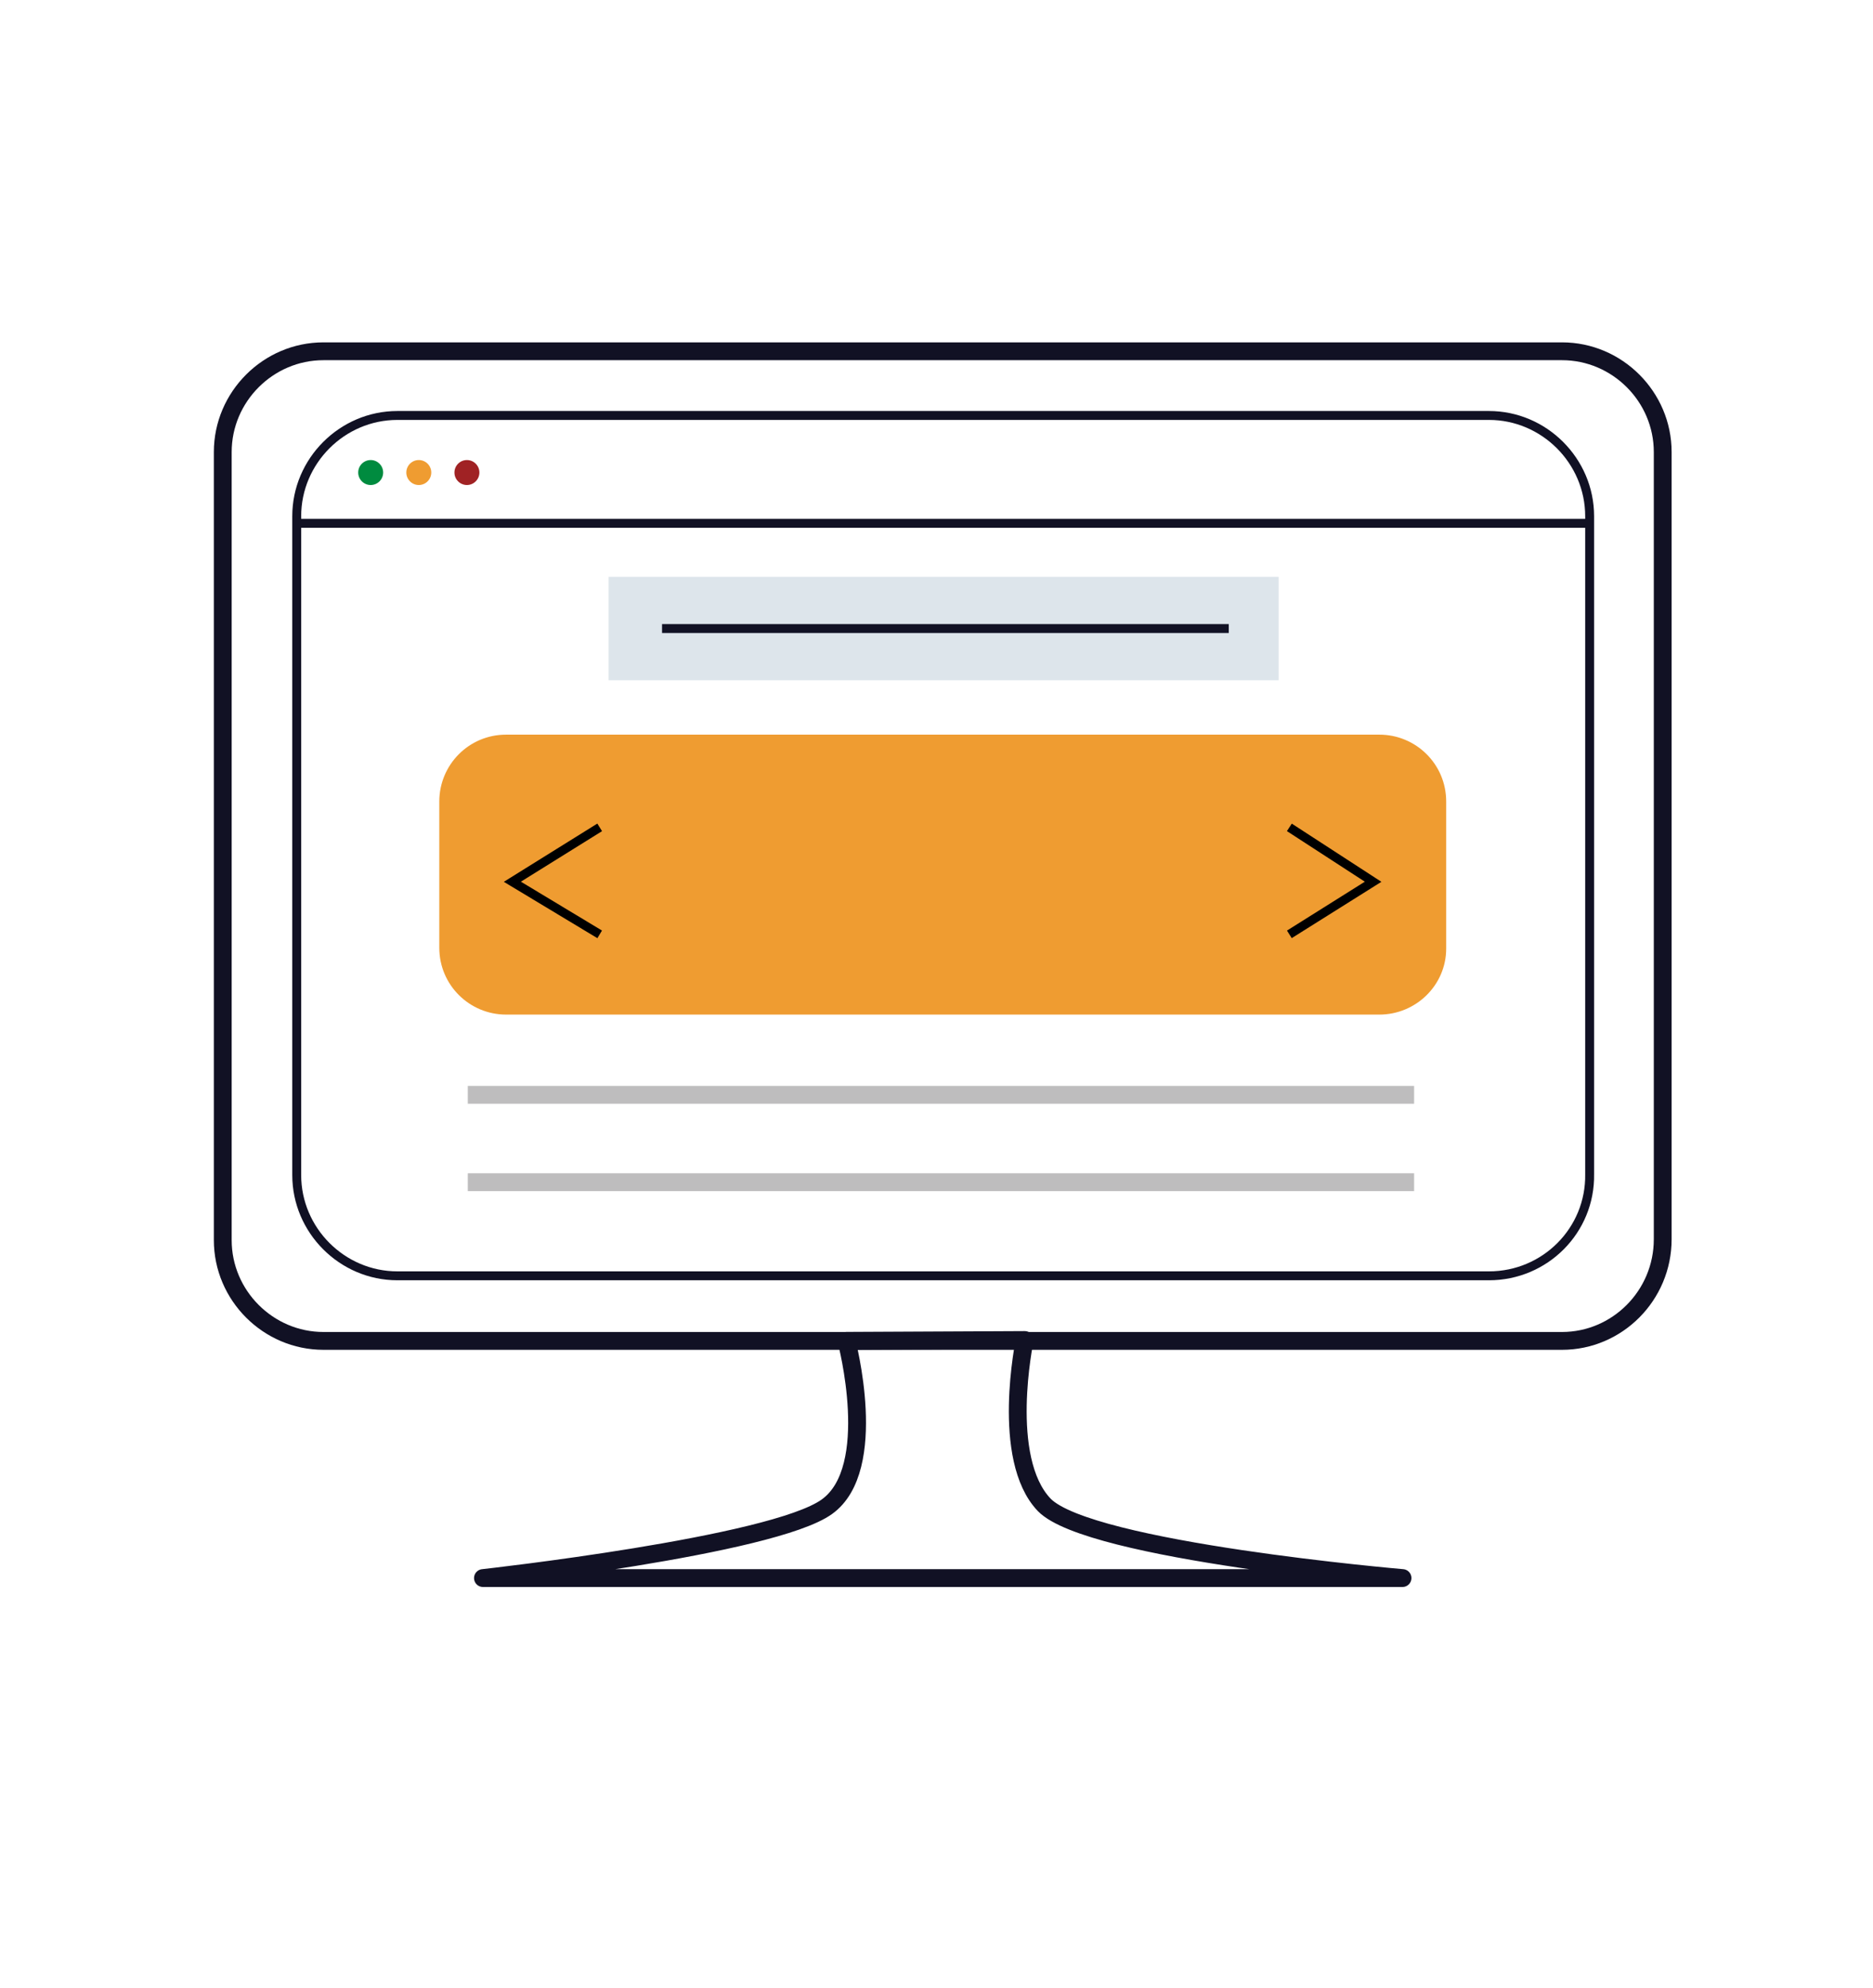
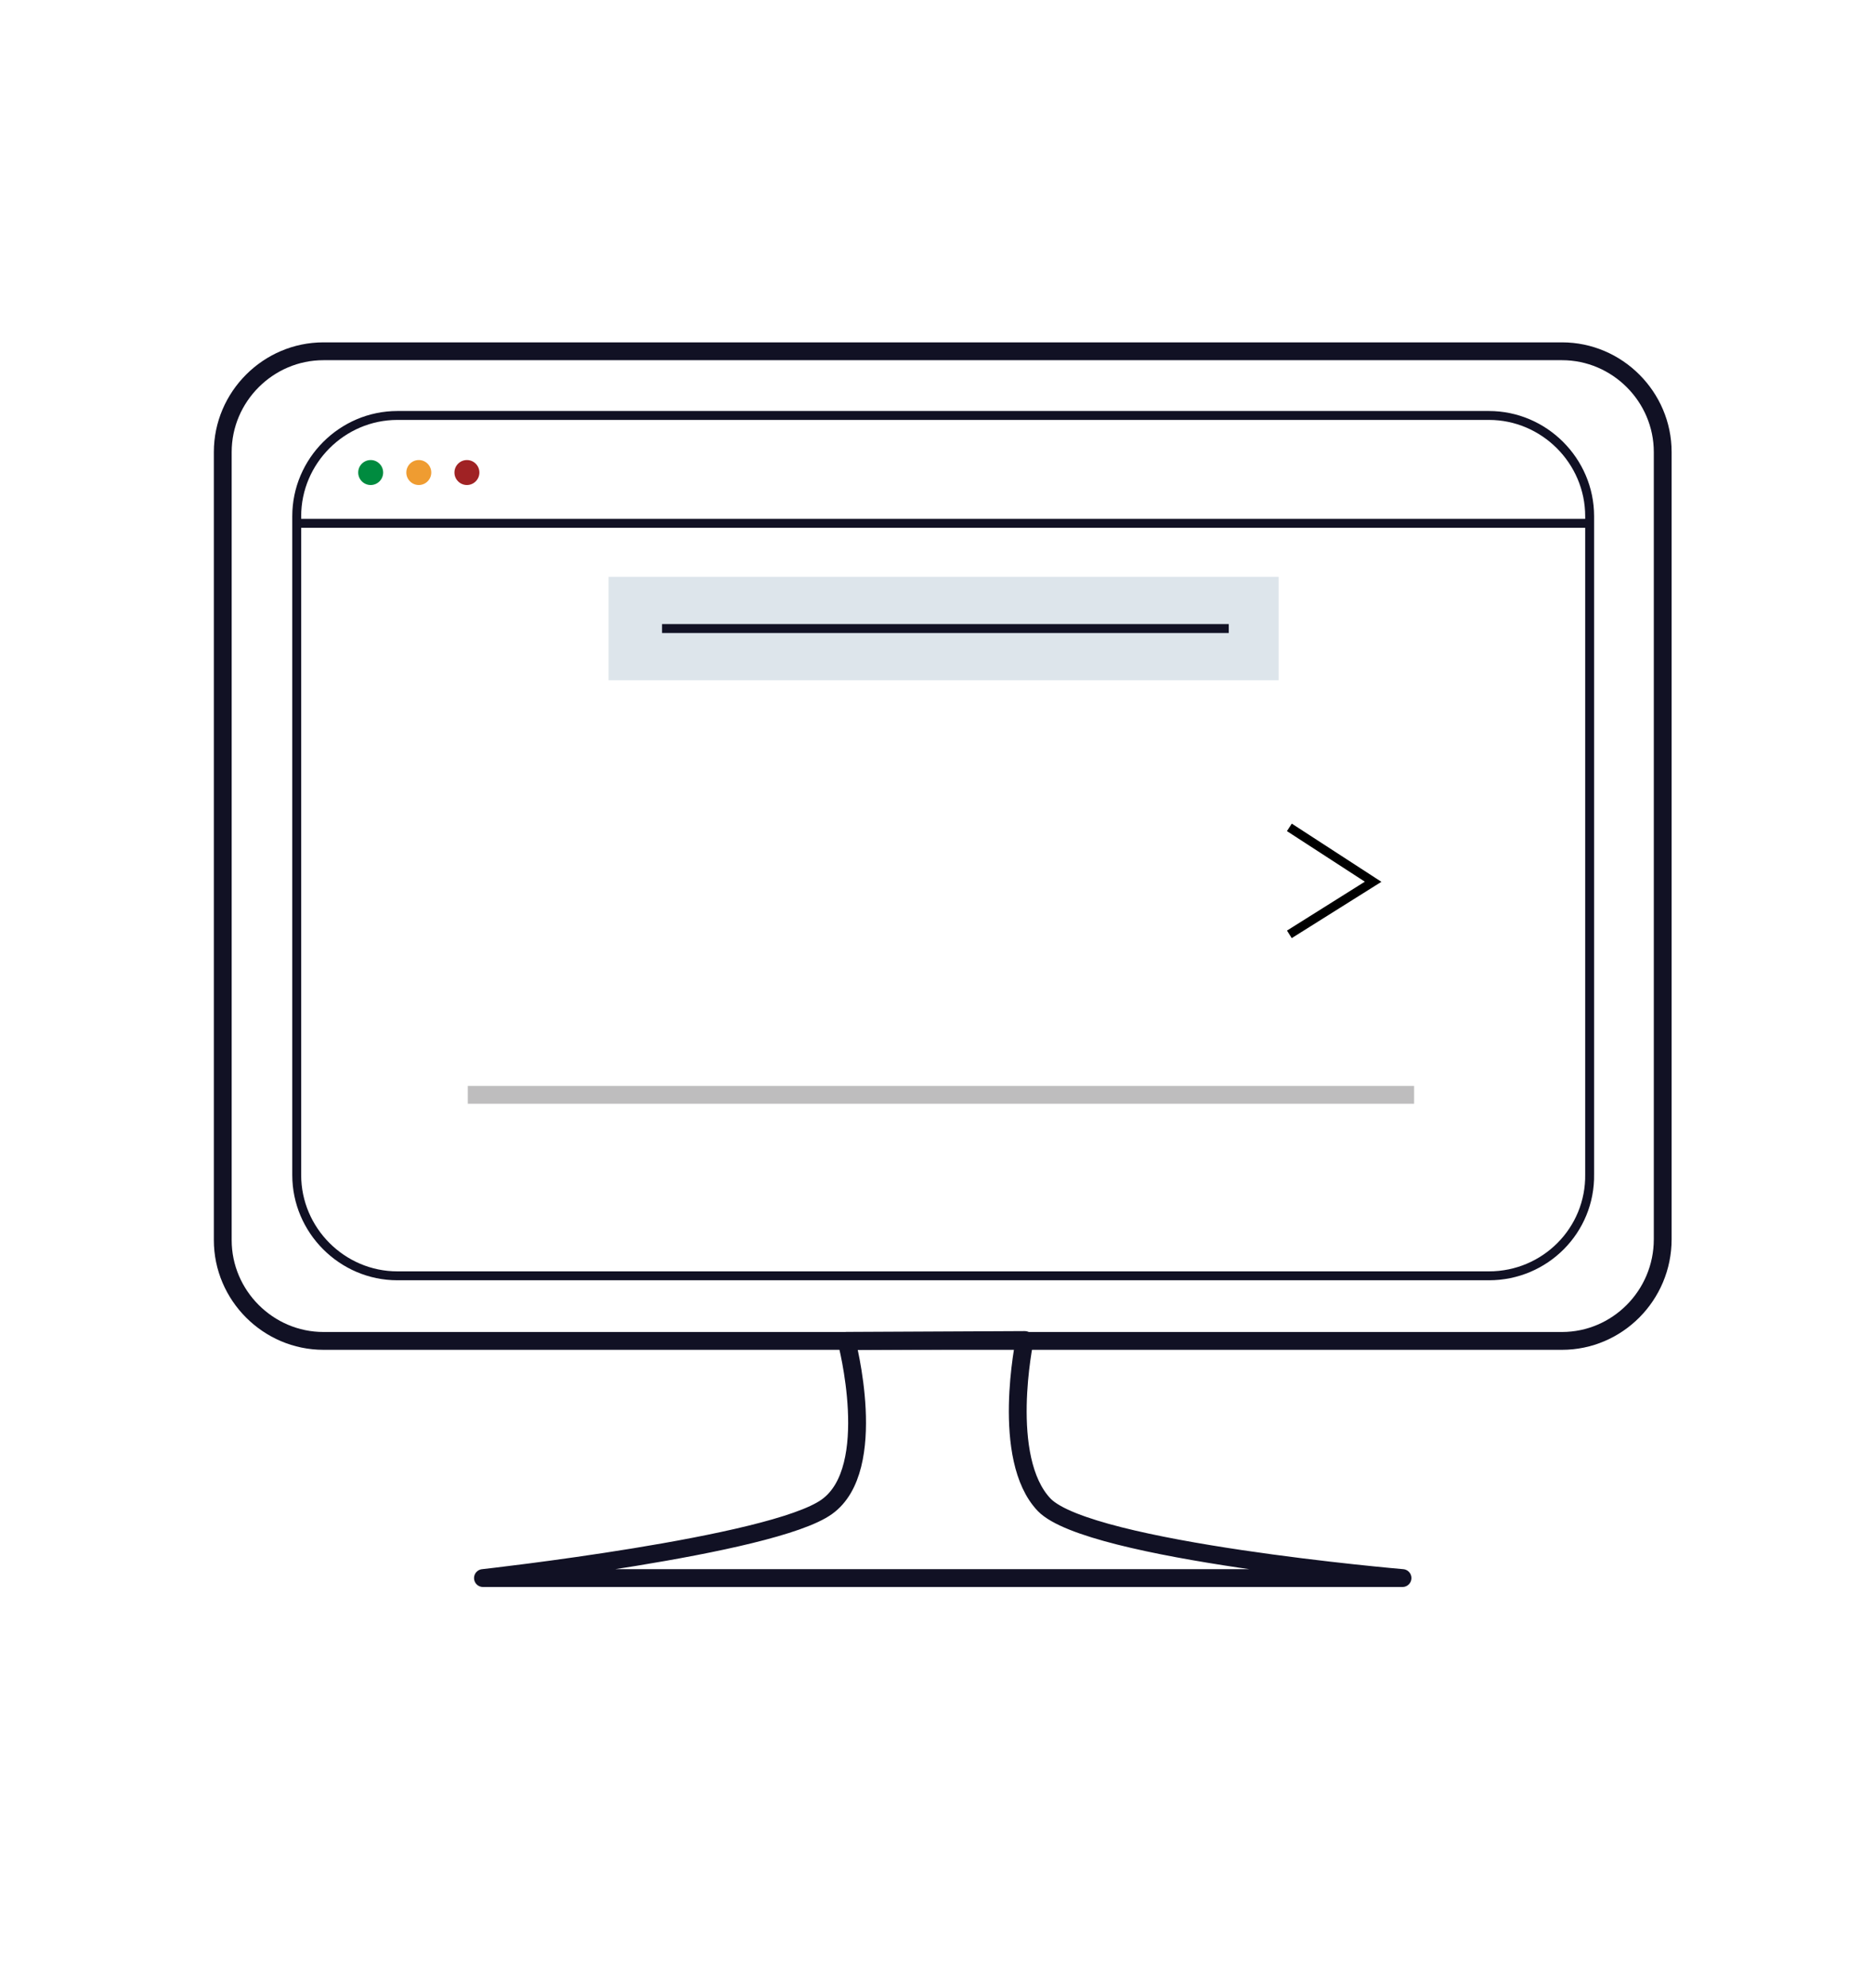
<svg xmlns="http://www.w3.org/2000/svg" version="1.1" id="Laag_1" x="0px" y="0px" viewBox="0 0 210.2 223" style="enable-background:new 0 0 210.2 223;" xml:space="preserve">
  <style type="text/css">
	.st0{fill:none;stroke:#111124;stroke-width:2;stroke-miterlimit:10;}
	.st1{fill:none;stroke:#111124;stroke-miterlimit:10;}
	.st2{fill:#008B3F;}
	.st3{fill:#EF9C31;}
	.st4{fill:#A02224;}
	.st5{fill:none;stroke:#000000;stroke-miterlimit:10;}
	.st6{fill:#DDE5EB;}
	.st7{fill:none;stroke:#BEBDBE;stroke-width:2;stroke-miterlimit:10;}
	.st8{fill:none;stroke:#111124;stroke-width:2;stroke-linecap:round;stroke-linejoin:round;stroke-miterlimit:10;}
</style>
  <path class="st0" d="M175.3,150.4h-139c-6.2,0-11.3-5.1-11.3-11.3V50.7c0-6.2,5.1-11.3,11.3-11.3h139c6.2,0,11.3,5.1,11.3,11.3V139  C186.6,145.3,181.5,150.4,175.3,150.4z" />
  <path class="st1" d="M167.1,143.1H44.6c-6.2,0-11.3-5.1-11.3-11.3V57.9c0-6.2,5.1-11.3,11.3-11.3h122.5c6.2,0,11.3,5.1,11.3,11.3  v73.8C178.5,138,173.4,143.1,167.1,143.1z" />
  <circle class="st2" cx="41.6" cy="53" r="1.4" />
  <circle class="st3" cx="47" cy="53" r="1.4" />
  <circle class="st4" cx="52.4" cy="53" r="1.4" />
-   <path class="st3" d="M154.8,113.8h-98c-4.1,0-7.5-3.3-7.5-7.5V89.9c0-4.1,3.3-7.5,7.5-7.5h98c4.1,0,7.5,3.3,7.5,7.5v16.5  C162.3,110.5,158.9,113.8,154.8,113.8z" />
-   <polyline class="st5" points="67.3,92.8 57.5,98.9 67.3,104.8 " />
  <polyline class="st5" points="144.7,92.8 154.1,98.9 144.7,104.8 " />
  <rect x="68.3" y="64.7" class="st6" width="75.2" height="11.6" />
  <line class="st1" x1="33.3" y1="58.7" x2="178.5" y2="58.7" />
  <line class="st7" x1="52.5" y1="122.8" x2="158.7" y2="122.8" />
  <line class="st1" x1="74.3" y1="70.5" x2="137.9" y2="70.5" />
-   <line class="st7" x1="52.5" y1="132.6" x2="158.7" y2="132.6" />
  <path class="st8" d="M95,150.4c0,0,3.8,14.3-2.2,18.6c-6.1,4.4-38.6,8-38.6,8h103.2c0,0-35.1-3-40.2-8.2c-5-5.2-2.2-18.5-2.2-18.5  L95,150.4L95,150.4z" />
</svg>